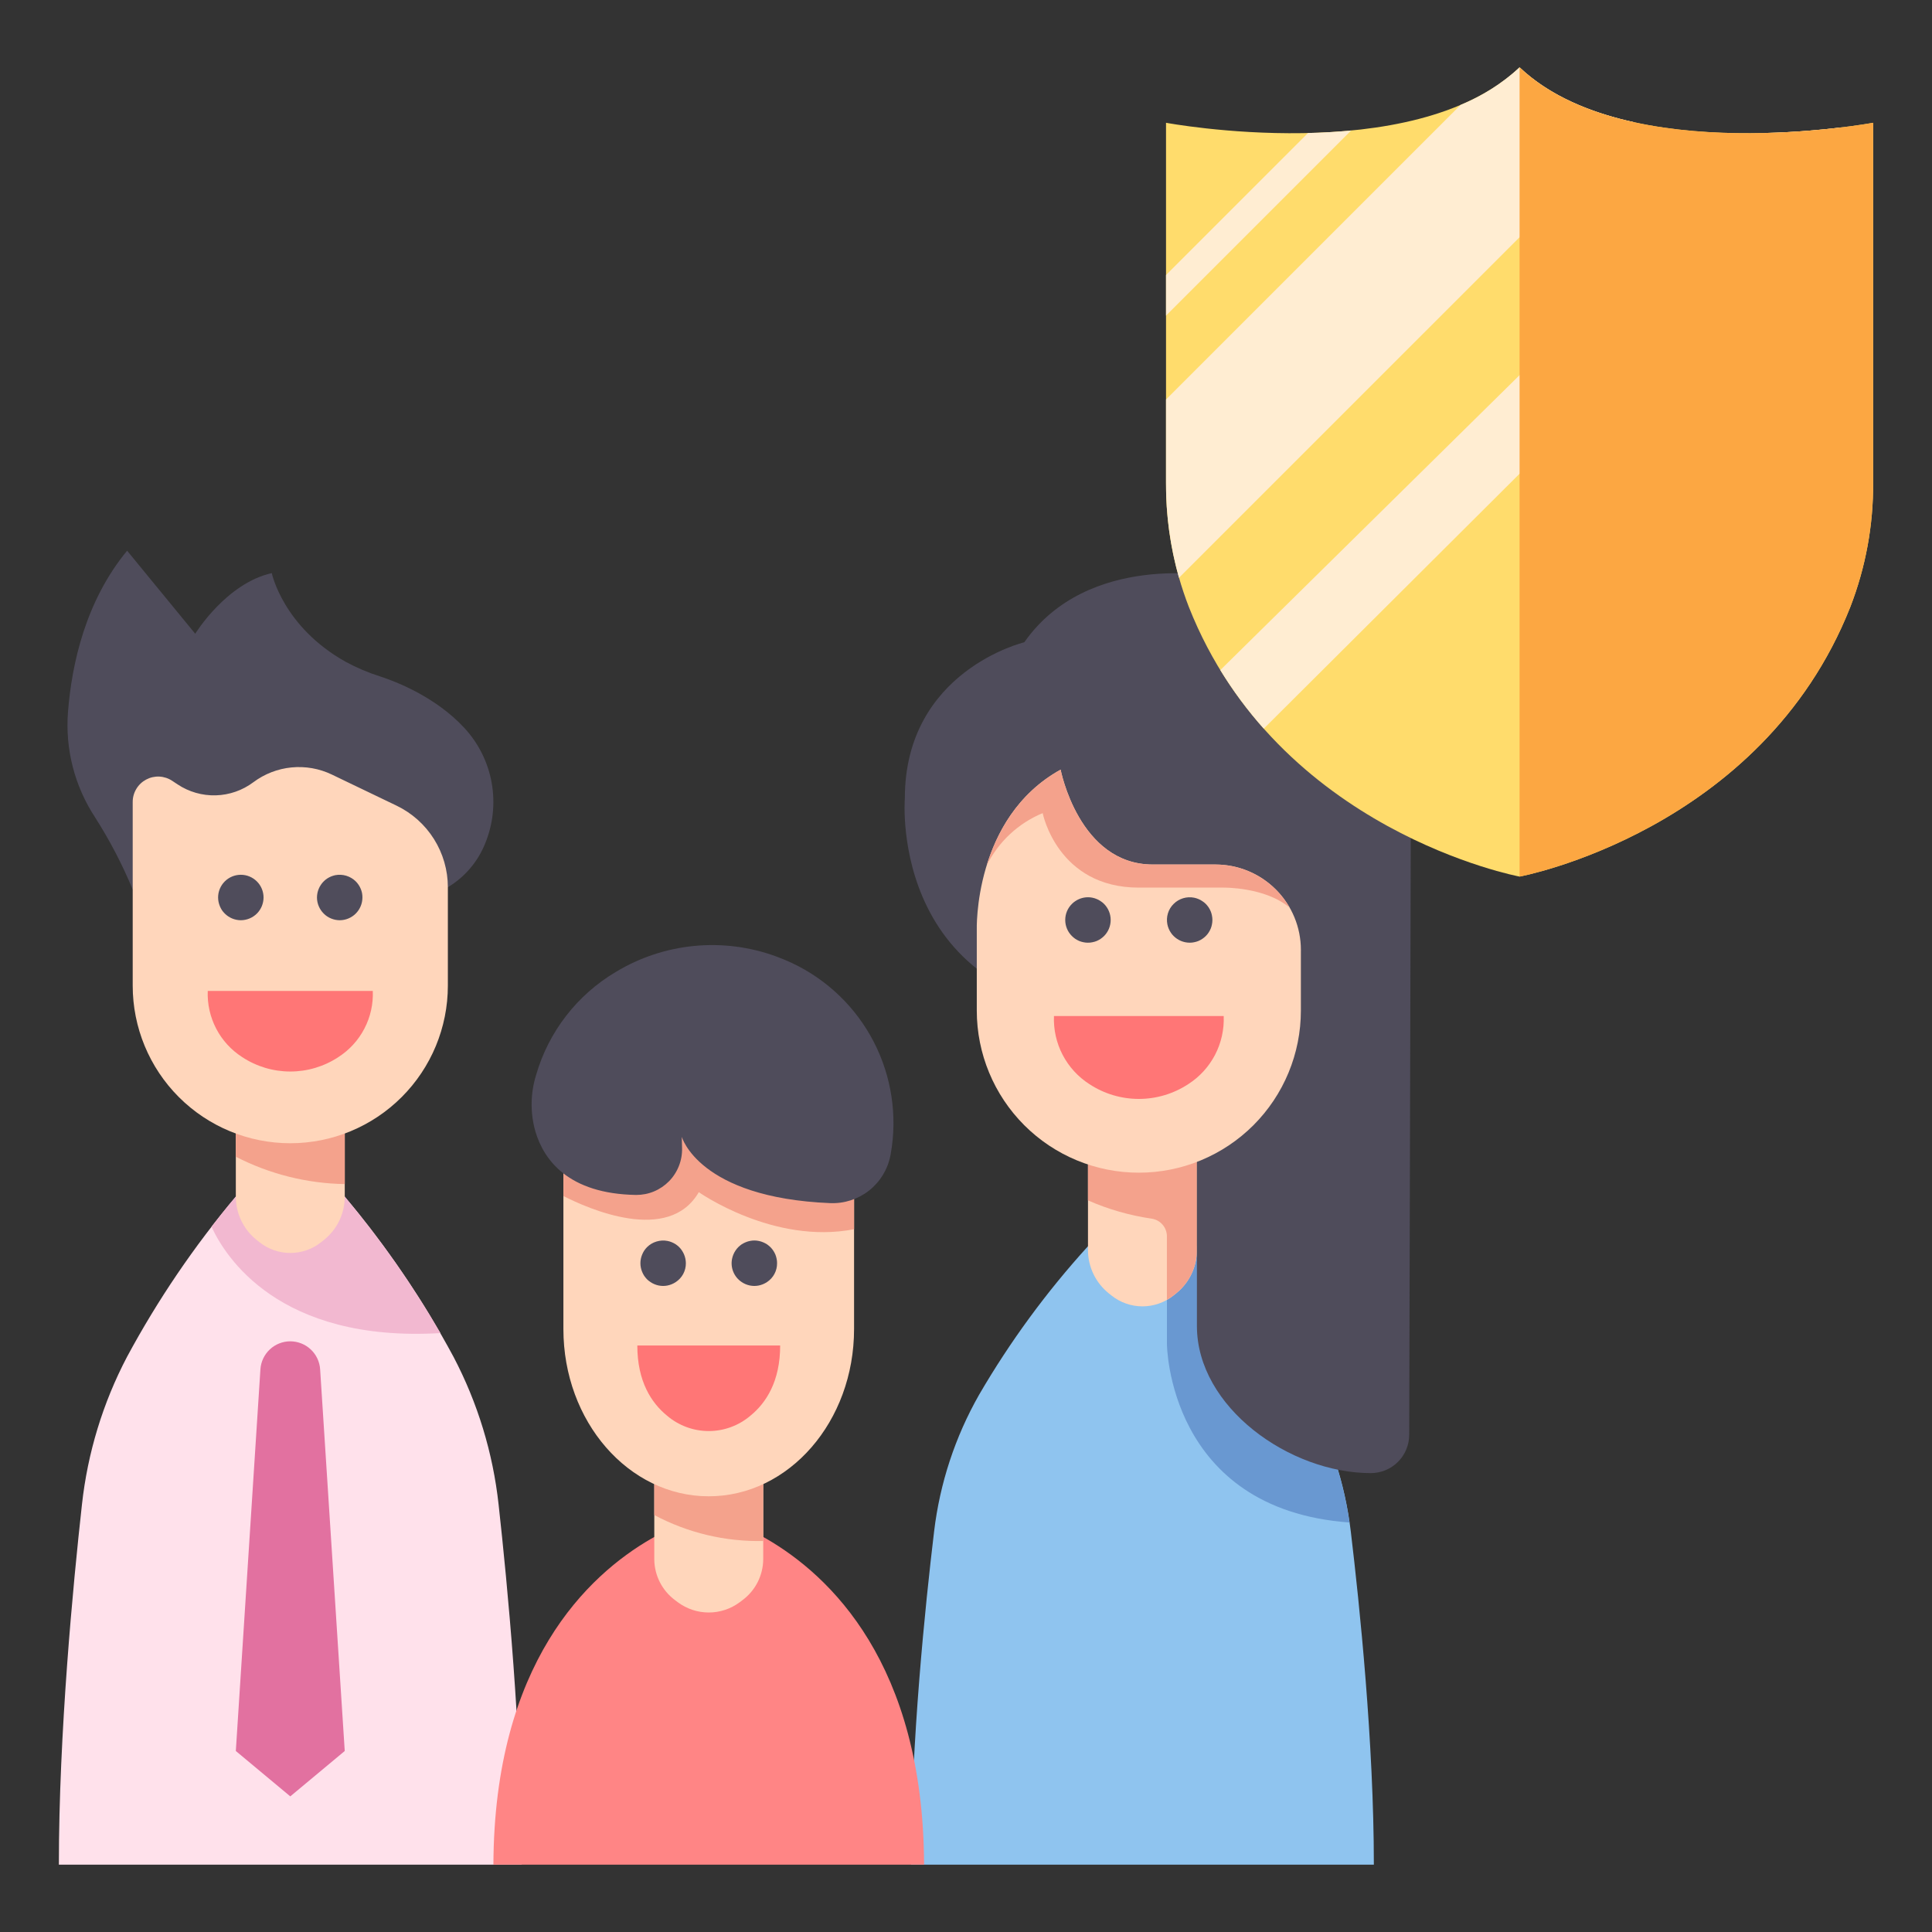
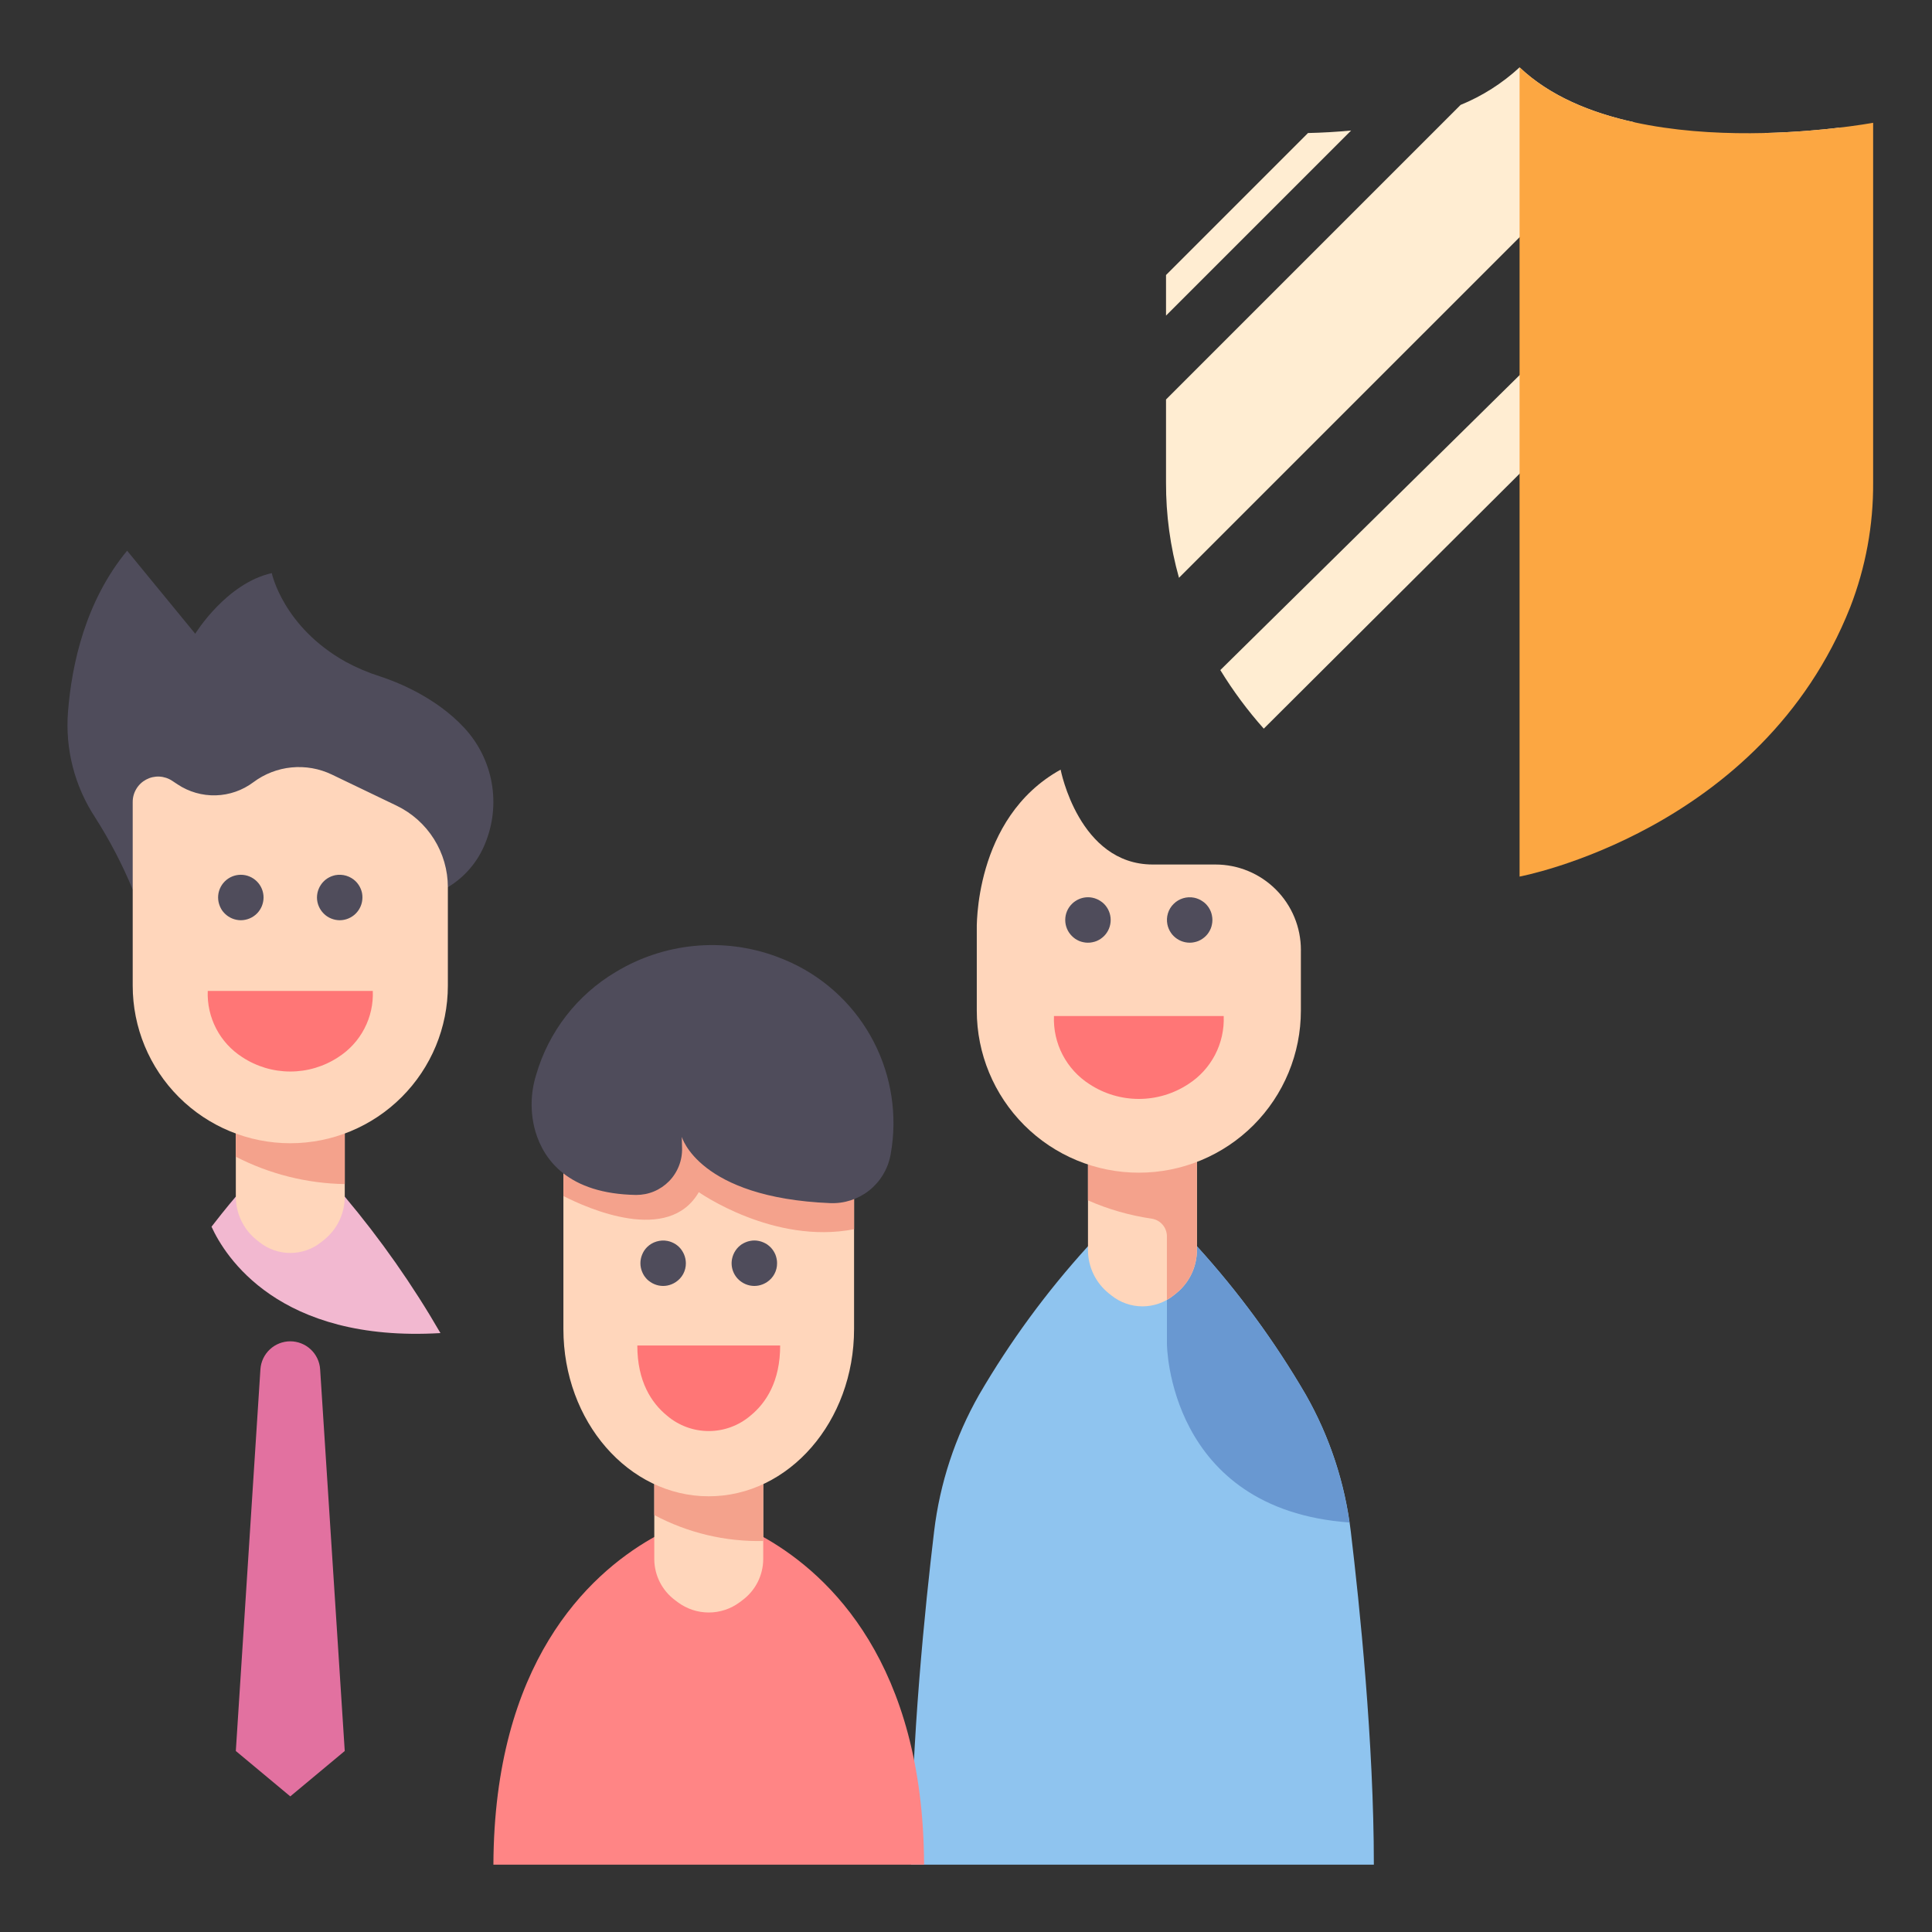
<svg xmlns="http://www.w3.org/2000/svg" preserveAspectRatio="none" width="100%" height="100%" overflow="visible" style="display: block;" viewBox="0 0 96 96" fill="none">
  <rect x="0" y="0" width="96" height="96" fill="#333333" stroke="none" />
  <g id="icons">
    <path id="Vector" d="M67.119 76.088C66.833 73.699 66.073 71.391 64.882 69.3C63.343 66.658 61.531 64.186 59.474 61.925L56.767 61.71L54.061 61.925C52.004 64.186 50.191 66.658 48.653 69.3C47.462 71.391 46.702 73.699 46.416 76.088C45.976 79.759 45.269 86.607 45.269 92.653H68.266C68.266 86.607 67.559 79.76 67.119 76.088Z" fill="#8FC4EF" />
    <path id="Vector_2" d="M67.056 75.652C66.734 73.417 65.997 71.262 64.882 69.299C63.343 66.657 61.53 64.186 59.473 61.924L57.984 61.806V66.778C57.984 66.778 58.019 75 67.056 75.652Z" fill="#6998D1" />
    <path id="Vector_3" d="M56.767 56.807H54.061V62.114C54.061 62.527 54.154 62.935 54.333 63.307C54.512 63.68 54.773 64.007 55.095 64.266L55.229 64.373C55.666 64.722 56.209 64.912 56.768 64.912C57.327 64.912 57.87 64.722 58.307 64.373L58.441 64.266C58.763 64.007 59.024 63.68 59.203 63.307C59.382 62.935 59.475 62.527 59.475 62.114V56.807H56.767Z" fill="#FFD6BB" />
-     <path id="Vector_4" d="M24.775 74.76C24.495 72.197 23.736 69.709 22.538 67.426C21.014 64.592 19.201 61.923 17.13 59.46L14.424 59.228L11.717 59.46C9.646 61.923 7.834 64.592 6.309 67.426C5.111 69.709 4.353 72.197 4.072 74.759C3.632 78.725 2.925 86.121 2.925 92.653H25.922C25.922 86.122 25.214 78.726 24.775 74.76Z" fill="#FFE1EB" />
    <path id="Vector_5" d="M21.886 66.24C20.502 63.846 18.91 61.577 17.13 59.46L14.424 59.227L11.717 59.46C11.717 59.46 11.237 60.013 10.51 60.954C11.175 62.413 13.837 66.717 21.886 66.24Z" fill="#F2B8D0" />
    <path id="Vector_6" d="M14.424 54.154H11.718V59.46C11.718 59.874 11.811 60.282 11.99 60.654C12.169 61.027 12.429 61.354 12.752 61.612L12.886 61.719C13.322 62.069 13.865 62.259 14.425 62.259C14.984 62.259 15.527 62.069 15.963 61.719L16.097 61.612C16.42 61.354 16.68 61.027 16.86 60.654C17.038 60.282 17.131 59.874 17.131 59.46V54.154H14.424Z" fill="#FFD6BB" />
    <path id="Vector_7" d="M17.13 87.006L15.907 68.04C15.883 67.663 15.716 67.31 15.44 67.052C15.165 66.793 14.801 66.65 14.424 66.649C14.046 66.65 13.682 66.793 13.407 67.052C13.132 67.31 12.965 67.663 12.94 68.04L11.718 87.006L14.424 89.261L17.13 87.006Z" fill="#E271A0" />
    <path id="Vector_8" d="M32.361 76.456C29.204 78.276 24.556 82.653 24.517 92.653H45.917C45.879 82.653 41.23 78.276 38.073 76.455C37.205 75.954 36.22 75.689 35.217 75.689C34.214 75.69 33.229 75.954 32.361 76.456Z" fill="#FF8585" />
    <path id="Vector_9" d="M11.718 54.154V57.477C13.394 58.34 15.246 58.805 17.131 58.836V54.154H11.718Z" fill="#F4A28C" />
    <path id="Vector_10" d="M14.424 44.199H6.594C6.076 42.95 5.45 41.75 4.723 40.611C3.706 39.062 3.233 37.218 3.379 35.371C3.566 32.992 4.249 29.872 6.316 27.364L9.701 31.491C9.701 31.491 11.232 28.987 13.504 28.477C13.504 28.477 14.06 31.144 17.175 32.884C17.722 33.181 18.297 33.425 18.892 33.612C19.739 33.889 21.671 34.651 23.078 36.176C23.781 36.937 24.251 37.884 24.432 38.904C24.613 39.924 24.497 40.975 24.099 41.931C23.735 42.831 23.087 43.587 22.255 44.086L14.424 44.199Z" fill="#4F4C5B" />
    <path id="Vector_11" d="M12.589 38.869C12.05 39.273 11.398 39.501 10.724 39.52C10.05 39.539 9.386 39.349 8.825 38.976L8.556 38.798C8.365 38.671 8.144 38.599 7.916 38.588C7.688 38.577 7.461 38.629 7.26 38.737C7.058 38.845 6.89 39.005 6.773 39.202C6.655 39.398 6.593 39.622 6.594 39.85V48.977C6.594 51.053 7.418 53.045 8.887 54.514C10.355 55.982 12.347 56.807 14.424 56.807C16.5 56.807 18.492 55.982 19.96 54.513C21.429 53.045 22.254 51.053 22.254 48.977V44.086C22.254 43.238 22.014 42.408 21.563 41.691C21.112 40.974 20.468 40.399 19.704 40.032L16.489 38.487C15.867 38.188 15.174 38.066 14.486 38.133C13.798 38.2 13.142 38.455 12.589 38.869Z" fill="#FFD6BB" />
    <path id="Vector_12" d="M10.323 49.239C10.297 49.888 10.441 50.533 10.741 51.11C11.04 51.687 11.486 52.175 12.033 52.526C12.742 52.994 13.574 53.243 14.424 53.243C15.274 53.243 16.105 52.994 16.814 52.526C17.361 52.175 17.807 51.687 18.107 51.11C18.407 50.534 18.551 49.889 18.524 49.239H10.323Z" fill="#FF7676" />
    <path id="Vector_13" d="M11.967 45.726C11.667 45.724 11.38 45.605 11.168 45.393C11.115 45.341 11.068 45.284 11.026 45.223C10.987 45.161 10.953 45.096 10.925 45.029C10.897 44.96 10.875 44.889 10.86 44.817C10.845 44.744 10.838 44.67 10.837 44.596C10.837 44.297 10.956 44.01 11.168 43.798C11.38 43.586 11.667 43.467 11.967 43.467C12.266 43.467 12.553 43.586 12.765 43.798C12.977 44.01 13.096 44.297 13.096 44.596C13.096 44.67 13.088 44.744 13.073 44.817C13.058 44.889 13.037 44.96 13.009 45.029C12.98 45.097 12.945 45.162 12.904 45.223C12.864 45.285 12.818 45.342 12.766 45.393C12.554 45.605 12.267 45.724 11.967 45.726Z" fill="#4F4C5B" />
    <path id="Vector_14" d="M16.88 45.726C16.806 45.725 16.732 45.718 16.659 45.703C16.587 45.688 16.516 45.666 16.448 45.638C16.379 45.61 16.314 45.575 16.253 45.534C16.191 45.493 16.134 45.446 16.083 45.393C15.978 45.288 15.895 45.164 15.838 45.028C15.78 44.891 15.751 44.745 15.75 44.596C15.751 44.522 15.758 44.447 15.773 44.373C15.788 44.302 15.809 44.232 15.838 44.164C15.865 44.096 15.9 44.031 15.942 43.97C15.982 43.907 16.029 43.849 16.083 43.797C16.135 43.744 16.191 43.697 16.253 43.656C16.315 43.616 16.38 43.581 16.448 43.552C16.517 43.525 16.587 43.503 16.659 43.487C16.842 43.452 17.03 43.462 17.207 43.516C17.385 43.57 17.547 43.667 17.679 43.797C17.732 43.85 17.779 43.907 17.82 43.97C17.861 44.031 17.896 44.096 17.924 44.164C17.953 44.232 17.974 44.302 17.989 44.373C18.003 44.447 18.009 44.522 18.009 44.596C18.008 44.896 17.889 45.182 17.677 45.394C17.466 45.606 17.179 45.725 16.88 45.726Z" fill="#4F4C5B" />
    <path id="Vector_15" d="M56.767 56.807H54.061V59.646C55.068 60.09 56.131 60.395 57.221 60.554C57.431 60.584 57.624 60.688 57.764 60.849C57.904 61.009 57.982 61.214 57.983 61.427V64.589C58.096 64.526 58.203 64.453 58.304 64.373L58.438 64.266C58.761 64.008 59.022 63.68 59.2 63.308C59.38 62.935 59.472 62.527 59.473 62.114V56.807H56.767Z" fill="#F4A28C" />
-     <path id="Vector_16" d="M50.897 31.914C50.897 31.914 44.961 33.33 44.961 39.671C44.961 39.671 44.066 50.487 56.588 50.487H59.474V65.886C59.474 69.924 64.078 73.198 68.114 73.198C68.62 73.198 69.105 72.998 69.463 72.641C69.821 72.284 70.022 71.8 70.023 71.294L70.103 40.532C70.119 39.023 69.914 37.521 69.496 36.072C68.292 32.023 65.644 29.229 60.86 28.649C60.71 28.637 60.56 28.635 60.41 28.641C60.41 28.641 54.061 27.394 50.897 31.914Z" fill="#4F4C5B" />
    <path id="Vector_17" d="M64.64 47.3V50.218C64.64 51.275 64.432 52.322 64.027 53.299C63.623 54.276 63.029 55.164 62.282 55.912C61.534 56.659 60.646 57.252 59.669 57.657C58.693 58.062 57.645 58.27 56.588 58.27C54.453 58.27 52.405 57.422 50.895 55.911C49.385 54.401 48.536 52.353 48.536 50.218V46.221C48.536 46.221 48.349 40.652 52.702 38.243C52.702 38.243 53.605 42.957 57.281 42.957H60.395C61.521 42.957 62.601 43.404 63.397 44.2C64.194 44.996 64.641 46.076 64.641 47.202L64.64 47.3Z" fill="#FFD6BB" />
    <path id="Vector_18" d="M52.371 50.487C52.344 51.155 52.492 51.819 52.8 52.412C53.109 53.005 53.567 53.507 54.129 53.868C54.859 54.349 55.714 54.605 56.588 54.605C57.462 54.605 58.317 54.349 59.047 53.868C59.609 53.507 60.067 53.005 60.376 52.412C60.684 51.819 60.832 51.155 60.805 50.487H52.371Z" fill="#FF7676" />
    <path id="Vector_19" d="M54.06 46.842C53.986 46.843 53.912 46.836 53.84 46.82C53.767 46.806 53.696 46.785 53.628 46.758C53.56 46.728 53.495 46.693 53.433 46.653C53.372 46.611 53.316 46.564 53.264 46.512C53.158 46.407 53.074 46.283 53.017 46.146C52.96 46.009 52.931 45.861 52.931 45.713C52.931 45.564 52.96 45.417 53.017 45.28C53.074 45.143 53.158 45.019 53.264 44.914C53.315 44.862 53.372 44.815 53.433 44.776C53.494 44.734 53.559 44.699 53.628 44.671C53.834 44.585 54.061 44.562 54.28 44.606C54.353 44.62 54.424 44.642 54.492 44.671C54.56 44.699 54.626 44.733 54.687 44.776C54.749 44.815 54.807 44.862 54.859 44.914C55.07 45.126 55.189 45.413 55.189 45.713C55.189 46.013 55.07 46.3 54.859 46.512C54.806 46.564 54.748 46.611 54.687 46.653C54.625 46.694 54.56 46.729 54.492 46.758C54.424 46.786 54.353 46.806 54.28 46.82C54.208 46.836 54.134 46.843 54.06 46.842Z" fill="#4F4C5B" />
    <path id="Vector_20" d="M59.114 46.842C58.816 46.841 58.529 46.722 58.318 46.512C58.264 46.461 58.217 46.403 58.177 46.34C58.135 46.279 58.1 46.213 58.072 46.145C58.043 46.077 58.022 46.006 58.007 45.933C57.97 45.751 57.979 45.562 58.033 45.384C58.087 45.206 58.185 45.044 58.318 44.914C58.449 44.783 58.611 44.687 58.788 44.633C58.965 44.58 59.153 44.57 59.334 44.606C59.407 44.62 59.478 44.642 59.546 44.671C59.615 44.699 59.68 44.734 59.741 44.776C59.803 44.815 59.861 44.862 59.914 44.914C59.966 44.967 60.013 45.025 60.055 45.086C60.095 45.148 60.13 45.213 60.159 45.281C60.187 45.349 60.208 45.42 60.221 45.493C60.251 45.638 60.251 45.788 60.221 45.933C60.208 46.006 60.187 46.077 60.159 46.145C60.13 46.213 60.095 46.278 60.055 46.34C60.014 46.402 59.967 46.46 59.914 46.512C59.861 46.564 59.803 46.611 59.741 46.653C59.68 46.694 59.614 46.729 59.546 46.758C59.478 46.786 59.407 46.806 59.334 46.82C59.262 46.836 59.188 46.843 59.114 46.842Z" fill="#4F4C5B" />
-     <path id="Vector_21" d="M60.395 42.958H57.28C53.606 42.958 52.701 38.244 52.701 38.244C50.583 39.416 49.542 41.336 49.03 42.998C49.613 41.826 50.6 40.904 51.81 40.404C51.81 40.404 52.542 44.105 56.585 44.105H60.802C60.802 44.105 62.87 44.073 64.082 45.102C63.712 44.45 63.175 43.909 62.528 43.532C61.88 43.156 61.144 42.957 60.395 42.958Z" fill="#F4A28C" />
    <path id="Vector_22" d="M35.217 71.707H32.511V77.48C32.514 77.876 32.609 78.266 32.788 78.618C32.968 78.971 33.227 79.277 33.545 79.513L33.679 79.614C34.123 79.945 34.663 80.124 35.218 80.124C35.772 80.124 36.312 79.945 36.756 79.614L36.89 79.513C37.208 79.277 37.468 78.971 37.647 78.618C37.826 78.266 37.921 77.876 37.924 77.48V71.425L35.217 71.707Z" fill="#FFD6BB" />
    <path id="Vector_23" d="M32.511 71.707V75.282C34.175 76.168 36.039 76.612 37.924 76.571V71.707H32.511Z" fill="#F4A28C" />
    <path id="Vector_24" d="M42.438 62.301V66.04C42.438 70.629 39.204 74.35 35.216 74.35C31.228 74.35 27.995 70.629 27.995 66.04V56.461H42.438V62.301Z" fill="#FFD6BB" />
    <path id="Vector_25" d="M31.668 66.858C31.668 68.645 32.369 69.713 33.148 70.347C33.726 70.838 34.459 71.108 35.217 71.108C35.975 71.108 36.709 70.838 37.286 70.347C38.065 69.713 38.766 68.645 38.766 66.858H31.668Z" fill="#FF7676" />
    <path id="Vector_26" d="M32.951 63.898C32.877 63.898 32.803 63.89 32.73 63.876C32.585 63.846 32.447 63.789 32.324 63.706C32.262 63.666 32.204 63.619 32.151 63.568C32.1 63.514 32.053 63.457 32.01 63.396C31.971 63.334 31.937 63.269 31.909 63.201C31.88 63.133 31.858 63.062 31.844 62.989C31.814 62.844 31.814 62.694 31.844 62.548C31.858 62.476 31.88 62.405 31.909 62.337C31.937 62.269 31.971 62.204 32.01 62.142C32.052 62.08 32.099 62.023 32.151 61.97C32.283 61.839 32.445 61.743 32.623 61.69C32.801 61.636 32.989 61.626 33.171 61.662C33.243 61.676 33.314 61.698 33.383 61.727C33.45 61.755 33.516 61.789 33.577 61.828C33.639 61.871 33.696 61.918 33.75 61.97C33.802 62.022 33.848 62.08 33.888 62.142C33.97 62.265 34.028 62.403 34.057 62.548C34.072 62.621 34.08 62.695 34.08 62.769C34.082 62.955 34.037 63.138 33.949 63.302C33.861 63.466 33.733 63.605 33.577 63.706C33.454 63.789 33.316 63.846 33.171 63.876C33.098 63.89 33.025 63.898 32.951 63.898Z" fill="#4F4C5B" />
    <path id="Vector_27" d="M37.483 63.898C37.409 63.898 37.335 63.89 37.263 63.876C37.117 63.846 36.979 63.789 36.856 63.706C36.67 63.583 36.524 63.407 36.439 63.201C36.353 62.995 36.331 62.767 36.376 62.548C36.406 62.403 36.463 62.265 36.545 62.142C36.585 62.08 36.632 62.022 36.684 61.97C36.737 61.918 36.795 61.871 36.856 61.828C36.918 61.789 36.983 61.755 37.051 61.727C37.119 61.698 37.19 61.676 37.263 61.662C37.408 61.631 37.558 61.631 37.703 61.662C37.776 61.676 37.847 61.698 37.915 61.727C37.983 61.755 38.048 61.789 38.11 61.828C38.171 61.871 38.228 61.918 38.282 61.97C38.334 62.023 38.382 62.08 38.423 62.142C38.464 62.204 38.498 62.269 38.528 62.337C38.556 62.405 38.576 62.476 38.59 62.548C38.606 62.621 38.613 62.695 38.612 62.769C38.614 62.955 38.569 63.138 38.481 63.302C38.393 63.466 38.266 63.605 38.11 63.706C37.986 63.789 37.848 63.846 37.703 63.876C37.631 63.89 37.557 63.898 37.483 63.898Z" fill="#4F4C5B" />
    <path id="Vector_28" d="M27.996 59.43C29.214 60.053 33.219 61.838 34.723 59.238C34.723 59.238 38.442 61.862 42.438 61.079V56.461H27.996V59.43Z" fill="#F4A28C" />
    <path id="Vector_29" d="M30.605 48.292C28.678 49.432 27.259 51.264 26.639 53.415C26.355 54.326 26.342 55.3 26.602 56.218C27.02 57.627 28.227 59.319 31.604 59.376C31.91 59.378 32.213 59.319 32.495 59.202C32.777 59.084 33.032 58.911 33.246 58.693C33.459 58.474 33.626 58.215 33.737 57.93C33.848 57.646 33.901 57.342 33.891 57.036L33.877 56.487C33.877 56.487 34.715 59.511 41.243 59.782C41.942 59.813 42.63 59.592 43.181 59.16C43.731 58.727 44.108 58.111 44.243 57.424C44.249 57.396 44.254 57.365 44.26 57.336C44.598 55.436 44.3 53.478 43.414 51.764C42.528 50.05 41.101 48.676 39.355 47.853C39.1 47.734 38.831 47.622 38.549 47.518C37.251 47.045 35.864 46.87 34.489 47.004C33.114 47.138 31.787 47.578 30.605 48.292Z" fill="#4F4C5B" />
-     <path id="Vector_30" d="M75.507 3.347C70.193 8.392 57.939 6.101 57.939 6.101V23.979C57.925 26.095 58.311 28.194 59.076 30.167C63.49 41.322 75.507 43.557 75.507 43.557C75.507 43.557 87.524 41.322 91.938 30.167C92.703 28.194 93.089 26.095 93.075 23.979V6.101C93.075 6.101 80.821 8.392 75.507 3.347Z" fill="#FFDC6C" />
    <path id="Vector_31" d="M75.507 3.347C74.649 4.139 73.657 4.771 72.576 5.213L57.939 19.851V23.979C57.933 25.578 58.15 27.171 58.583 28.71L81.216 6.078C79.048 5.606 77.002 4.767 75.507 3.347Z" fill="#FFEDD2" />
    <path id="Vector_32" d="M60.637 33.296C61.269 34.329 61.991 35.303 62.796 36.206L91.382 7.719V6.345C90.437 6.458 89.159 6.573 87.715 6.609L60.637 33.296Z" fill="#FFEDD2" />
    <path id="Vector_33" d="M91.938 30.167C92.703 28.194 93.089 26.095 93.075 23.979V6.101C93.075 6.101 80.821 8.392 75.507 3.347V43.557C75.507 43.557 87.523 41.322 91.938 30.167Z" fill="#FCA742" />
    <path id="Vector_34" d="M57.939 15.683L67.137 6.485C66.412 6.555 65.693 6.594 64.994 6.61L57.939 13.666V15.683Z" fill="#FFEDD2" />
  </g>
</svg>